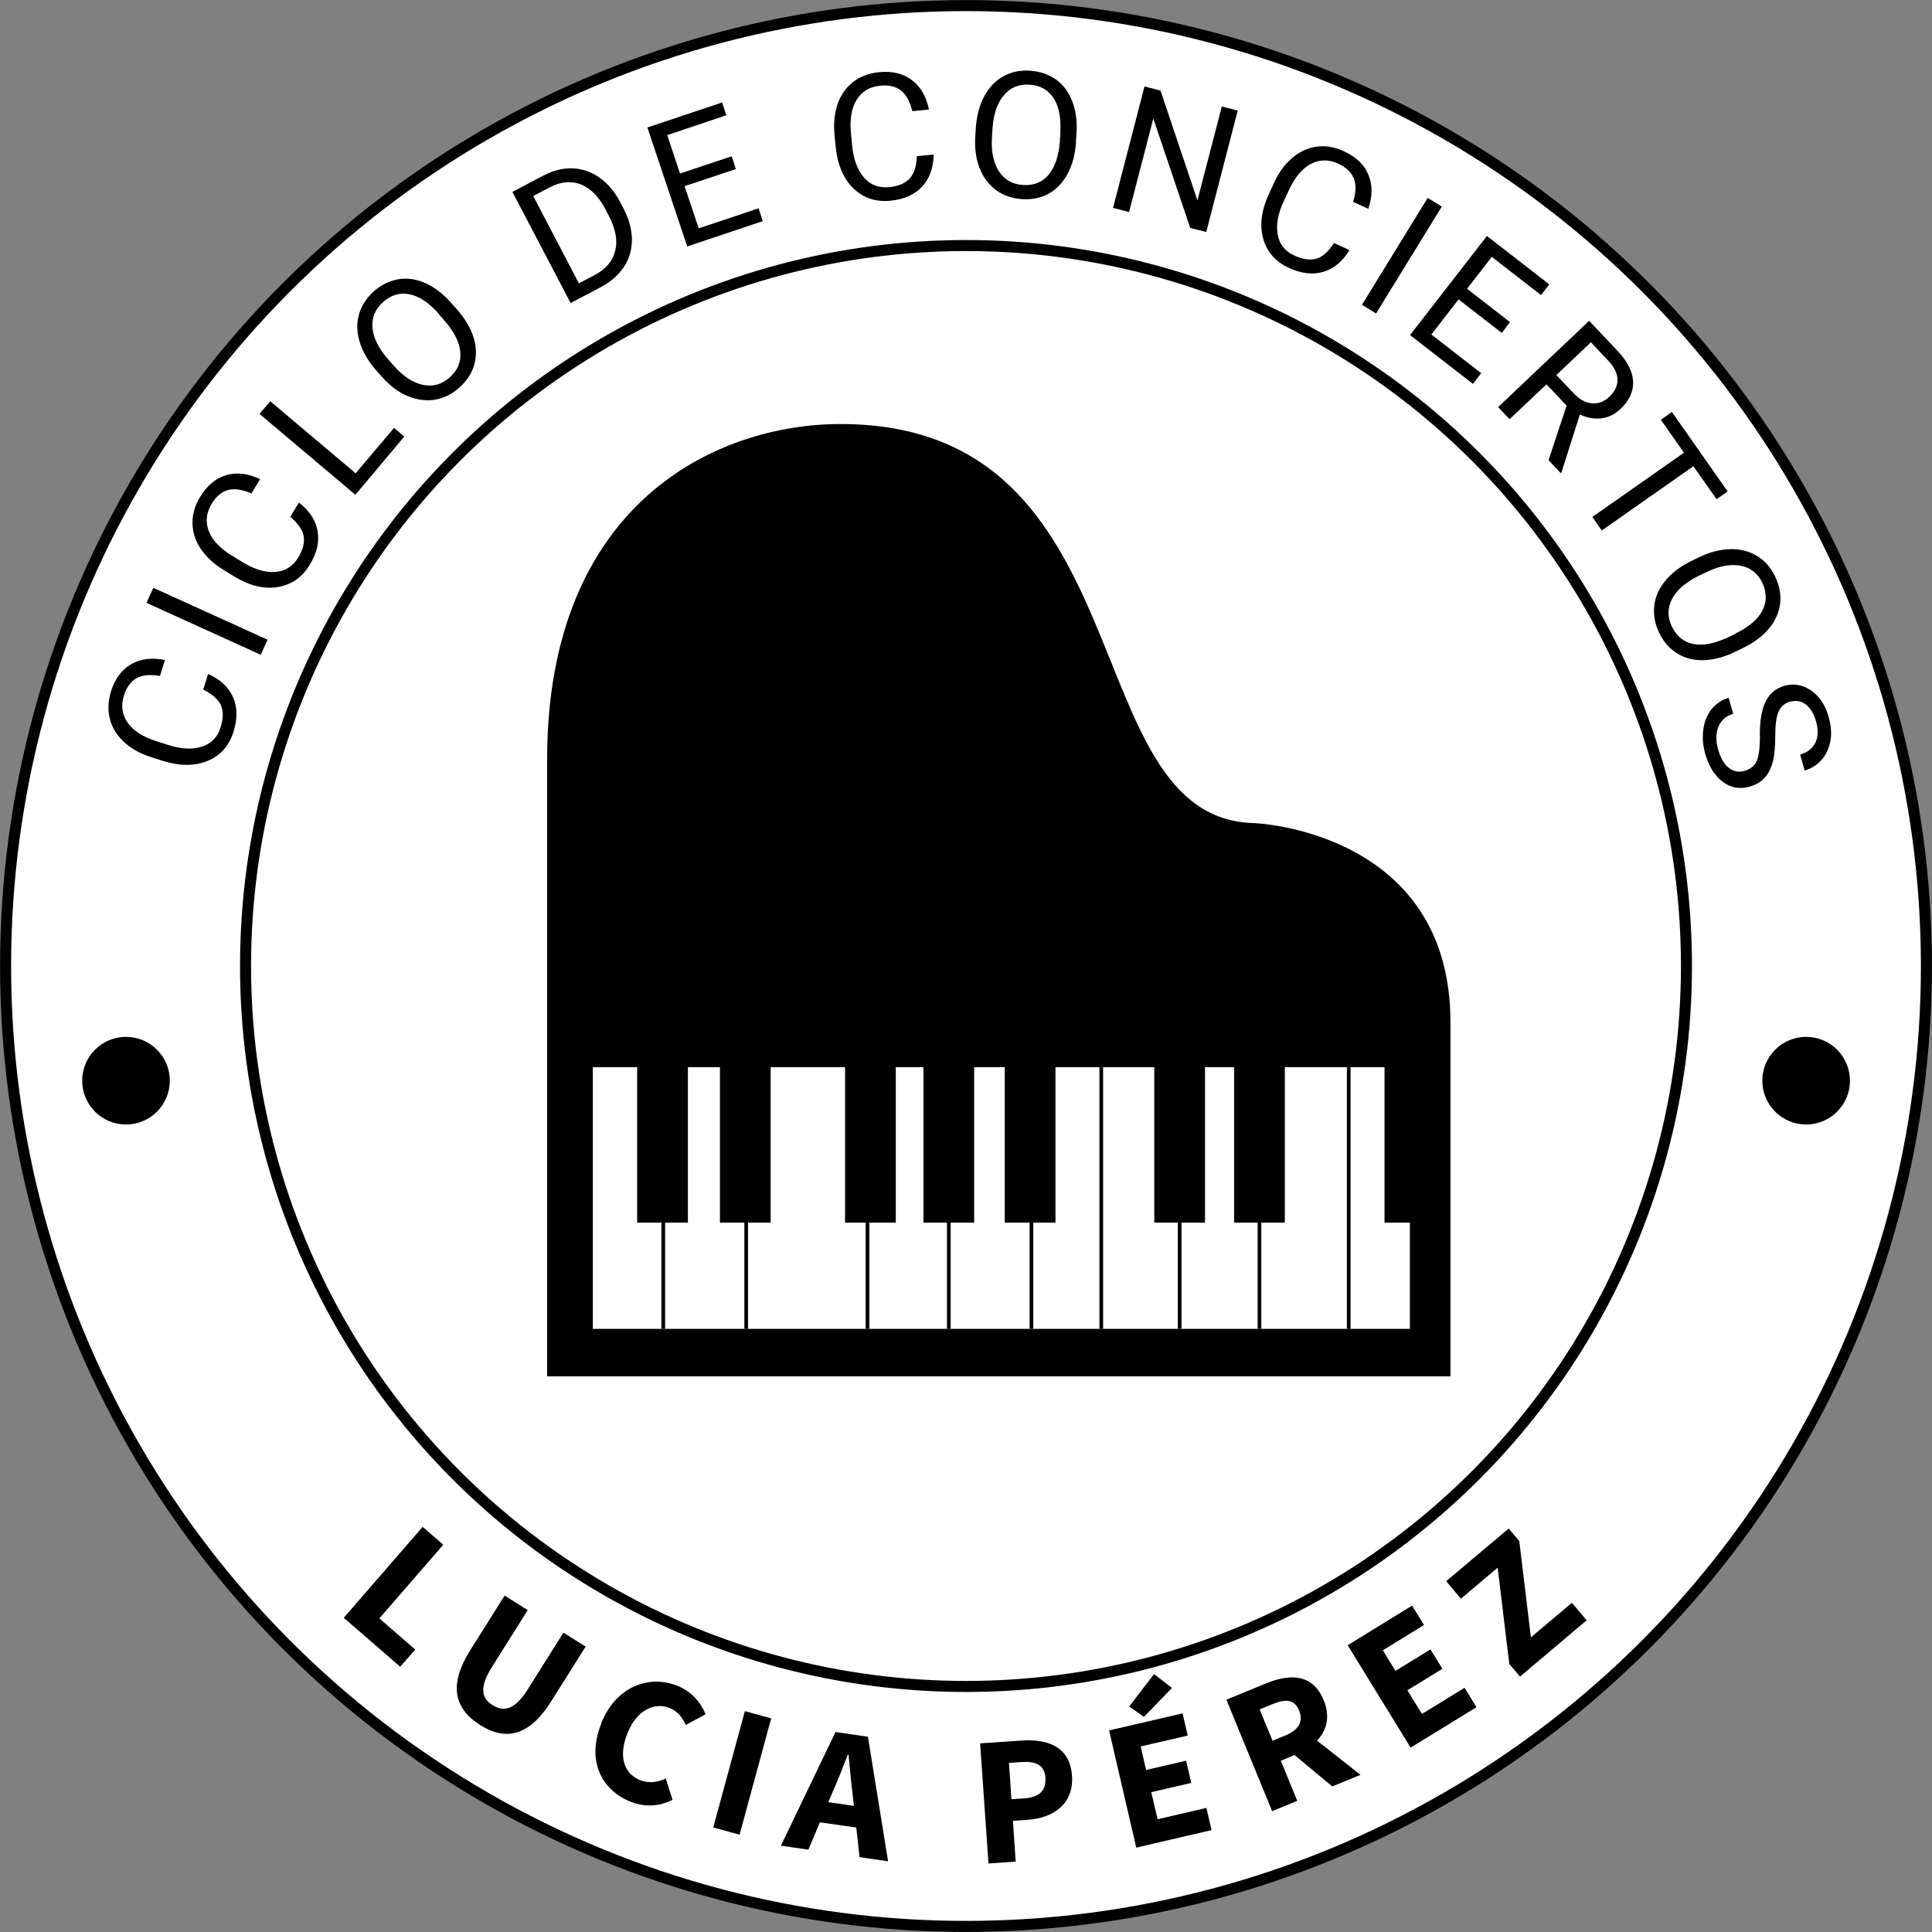
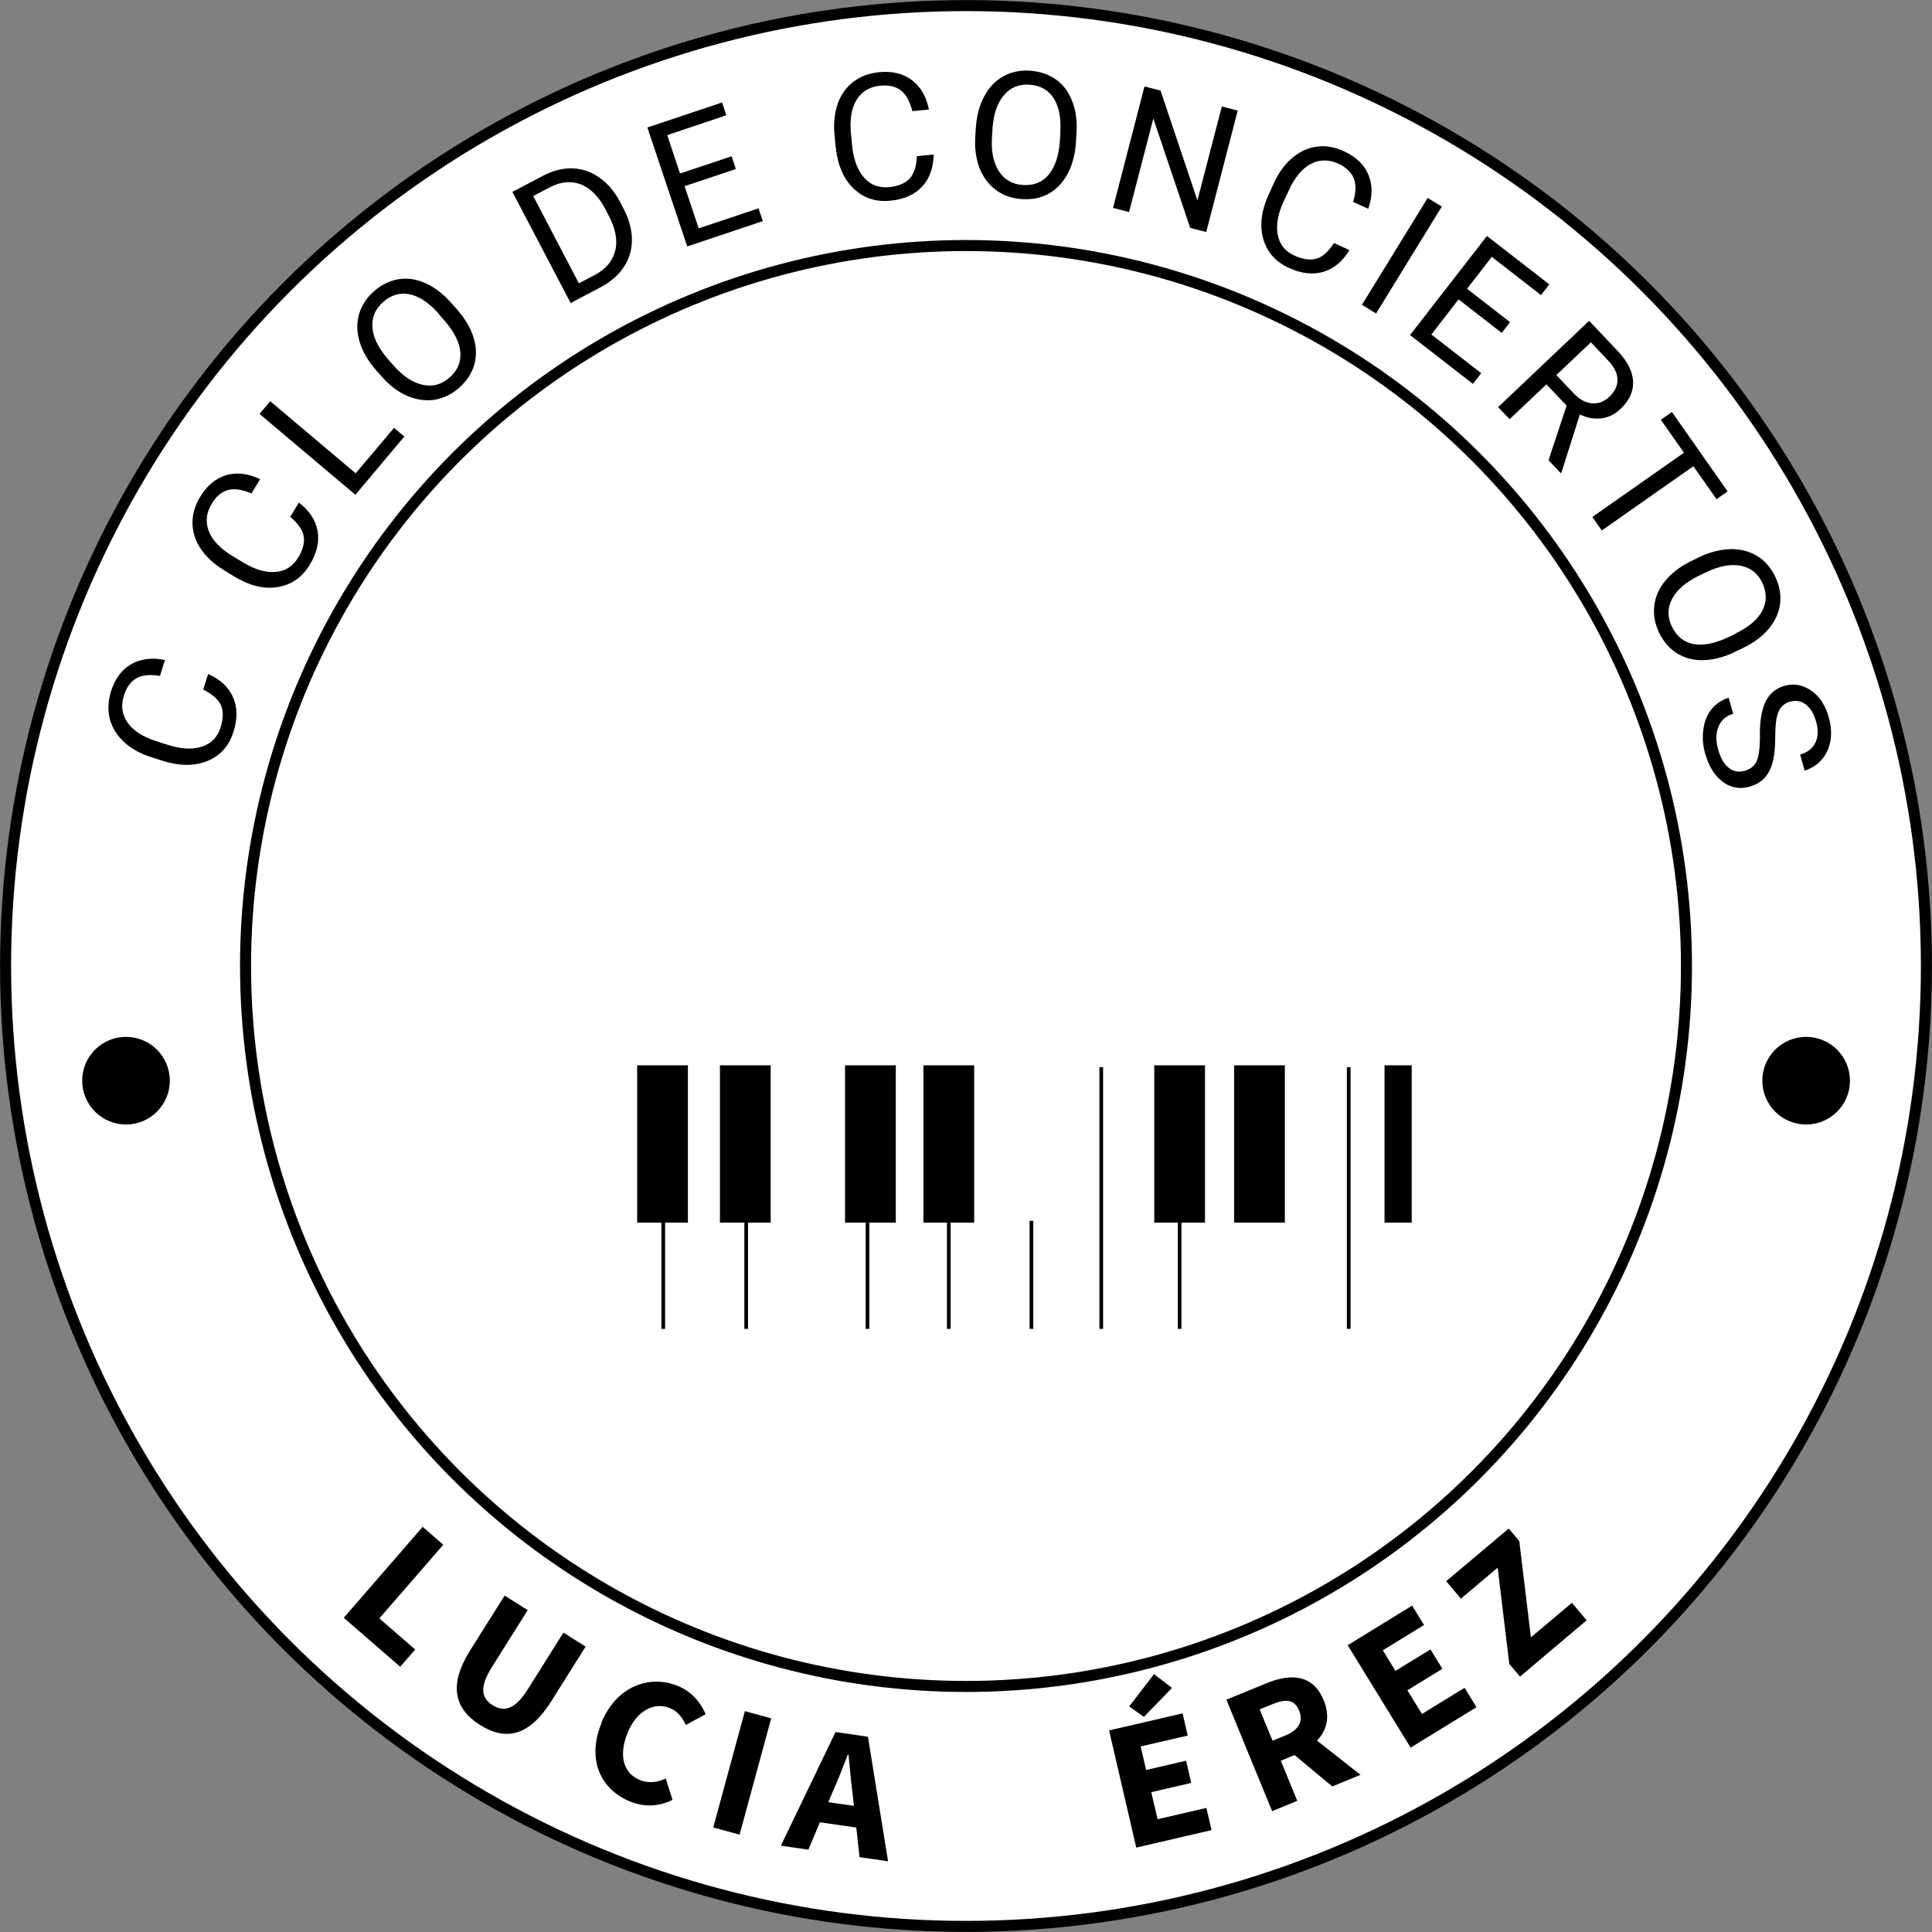
<svg xmlns="http://www.w3.org/2000/svg" id="Layer_2" data-name="Layer 2" viewBox="0 0 131.4 131.4">
  <rect x="0" y="0" width="131.4" height="131.4" fill="#808080" stroke="none" />
  <defs>
    <style>
      .cls-1, .cls-2, .cls-3, .cls-4 {
        stroke: #000;
        stroke-miterlimit: 10;
      }

      .cls-1, .cls-3 {
        stroke-width: .25px;
      }

      .cls-2, .cls-3 {
        fill: none;
      }

      .cls-2, .cls-4 {
        stroke-width: .75px;
      }

      .cls-5, .cls-4 {
        fill: #fff;
      }
    </style>
  </defs>
  <g id="Layer_2-2" data-name="Layer 2">
    <circle class="cls-4" cx="65.7" cy="65.7" r="65.32" />
    <circle class="cls-2" cx="65.7" cy="65.7" r="49" />
    <g>
      <path d="M14.16,45.84c.83.37,1.39.9,1.69,1.58.3.68.31,1.47.03,2.35-.3.96-.89,1.62-1.76,1.98-.87.36-1.89.36-3.04,0l-.78-.25c-.76-.24-1.38-.58-1.87-1.04s-.81-.97-.96-1.57c-.15-.59-.12-1.21.08-1.87.27-.86.73-1.48,1.38-1.85s1.41-.46,2.29-.28l-.34,1.08c-.68-.11-1.21-.06-1.6.16s-.67.61-.85,1.17c-.22.69-.13,1.3.25,1.85.38.55,1.04.97,1.98,1.27l.79.25c.88.28,1.64.32,2.28.11.64-.2,1.06-.64,1.27-1.3.19-.6.2-1.1.03-1.5-.17-.4-.57-.76-1.21-1.08l.34-1.08Z" />
-       <path d="M18.2,43.51l-.47,1.02-7.77-3.53.47-1.02,7.77,3.53Z" />
      <path d="M20.34,34.19c.72.56,1.14,1.21,1.26,1.94.13.73-.05,1.5-.54,2.29-.52.86-1.25,1.36-2.19,1.51s-1.92-.1-2.95-.73l-.7-.43c-.68-.41-1.2-.9-1.57-1.45-.37-.55-.55-1.14-.56-1.75,0-.61.17-1.21.53-1.79.47-.77,1.07-1.26,1.78-1.47.72-.2,1.48-.11,2.29.28l-.59.97c-.63-.27-1.17-.35-1.6-.23s-.8.43-1.1.93c-.37.61-.44,1.23-.2,1.86.24.63.78,1.19,1.62,1.7l.71.43c.79.48,1.52.7,2.19.65s1.18-.37,1.55-.96c.33-.53.45-1.02.39-1.45-.07-.43-.37-.88-.92-1.34l.59-.97Z" />
      <path d="M24.19,32.19l2.61-3.09.7.59-3.33,3.96-6.52-5.5.73-.86,5.82,4.91Z" />
      <path d="M31.08,21.04c.55.63.93,1.27,1.13,1.92.2.65.21,1.27.04,1.86-.17.59-.52,1.11-1.03,1.56-.5.44-1.06.71-1.67.81-.61.09-1.22,0-1.84-.26s-1.2-.7-1.73-1.3l-.41-.46c-.54-.62-.91-1.25-1.11-1.92s-.21-1.29-.04-1.88c.17-.59.51-1.11,1.01-1.56.51-.45,1.08-.72,1.68-.82.61-.1,1.23,0,1.85.28s1.21.74,1.76,1.37l.36.4ZM29.87,21.37c-.67-.76-1.33-1.21-1.99-1.35-.66-.14-1.27.03-1.82.52-.53.47-.78,1.04-.73,1.72s.39,1.38,1.01,2.11l.41.47c.65.74,1.31,1.18,1.99,1.33.68.15,1.29-.01,1.83-.49.55-.48.79-1.05.74-1.71-.05-.66-.4-1.37-1.04-2.12l-.42-.48Z" />
      <path d="M38.81,20.61l-3.96-7.56,2.13-1.12c.66-.34,1.31-.5,1.97-.48.66.03,1.26.24,1.82.63.56.39,1.02.94,1.39,1.63l.25.48c.37.71.56,1.41.57,2.09,0,.68-.17,1.3-.53,1.85-.36.55-.88,1.01-1.55,1.38l-2.09,1.1ZM36.27,13.34l3.1,5.93,1.05-.55c.77-.4,1.24-.95,1.42-1.66.18-.7.03-1.49-.43-2.38l-.23-.44c-.45-.86-1-1.42-1.65-1.69-.65-.26-1.35-.21-2.1.17l-1.16.61Z" />
      <path d="M50.07,11.49l-3.51,1.17.96,2.87,4.07-1.36.29.87-5.14,1.72-2.71-8.09,5.08-1.7.29.87-4.02,1.35.87,2.61,3.51-1.17.29.87Z" />
      <path d="M63.5,10.52c-.02.91-.28,1.63-.79,2.18-.51.54-1.23.86-2.15.95-1,.1-1.84-.18-2.52-.84s-1.07-1.59-1.2-2.8l-.08-.82c-.08-.79,0-1.5.21-2.12.22-.63.58-1.13,1.06-1.5.48-.37,1.07-.59,1.75-.66.9-.09,1.65.09,2.24.54.59.45.98,1.11,1.16,2l-1.13.11c-.17-.67-.42-1.14-.78-1.41-.35-.27-.82-.38-1.41-.32-.72.07-1.25.39-1.6.96-.35.57-.48,1.34-.38,2.32l.08.82c.09.92.36,1.64.8,2.14.44.51,1,.72,1.7.66.62-.06,1.08-.25,1.39-.57s.48-.83.51-1.54l1.13-.11Z" />
      <path d="M73.18,9.69c-.06.83-.25,1.55-.58,2.15-.33.6-.76,1.05-1.29,1.34s-1.15.41-1.83.36c-.67-.05-1.25-.25-1.75-.62-.49-.37-.86-.86-1.11-1.49-.24-.63-.34-1.35-.29-2.15l.04-.61c.06-.82.25-1.53.58-2.14.33-.61.77-1.06,1.31-1.35.54-.3,1.15-.42,1.82-.37.68.05,1.27.26,1.77.62.5.37.86.87,1.1,1.52s.32,1.38.26,2.21l-.04.54ZM72.11,9.06c.07-1.01-.08-1.8-.44-2.37-.37-.57-.91-.88-1.64-.93-.71-.05-1.29.18-1.73.69-.45.51-.71,1.24-.79,2.2l-.04.62c-.07.98.08,1.76.45,2.35s.92.91,1.64.96c.72.05,1.3-.17,1.74-.67.43-.5.69-1.24.78-2.23l.04-.63Z" />
      <path d="M82.04,15.78l-1.09-.28-2.51-7.44-1.65,6.36-1.09-.28,2.14-8.26,1.09.28,2.51,7.47,1.66-6.39,1.08.28-2.14,8.26Z" />
      <path d="M91.78,17.01c-.47.78-1.07,1.27-1.78,1.48-.71.21-1.49.12-2.34-.27-.92-.42-1.5-1.09-1.75-2-.25-.91-.12-1.92.39-3.02l.34-.75c.33-.72.75-1.29,1.26-1.72.51-.43,1.07-.68,1.67-.76.61-.08,1.22.03,1.84.32.82.38,1.38.91,1.66,1.6.29.69.28,1.46-.01,2.31l-1.03-.47c.2-.66.21-1.2.04-1.61-.17-.41-.52-.74-1.05-.99-.65-.3-1.28-.29-1.87.02-.59.31-1.09.91-1.5,1.81l-.35.75c-.39.84-.52,1.59-.4,2.25.12.66.5,1.13,1.13,1.42.57.26,1.06.33,1.48.22s.83-.47,1.22-1.07l1.03.47Z" />
      <path d="M93.59,21.32l-.96-.59,4.47-7.27.96.59-4.47,7.27Z" />
      <path d="M102.12,22.63l-2.92-2.27-1.85,2.39,3.39,2.63-.56.73-4.28-3.32,5.23-6.74,4.24,3.29-.56.73-3.35-2.6-1.68,2.17,2.92,2.27-.56.73Z" />
      <path d="M106.56,27.6l-1.38-1.46-2.51,2.37-.78-.82,6.19-5.87,1.94,2.05c.66.7,1.01,1.38,1.05,2.06.04.68-.25,1.3-.85,1.88-.39.37-.82.58-1.3.64-.48.06-.97-.02-1.47-.26l-1.25,3.94-.05.05-.83-.88,1.23-3.72ZM105.85,25.51l1.19,1.25c.38.41.79.63,1.23.67s.83-.11,1.18-.44c.38-.36.57-.76.56-1.18-.01-.42-.22-.85-.63-1.28l-1.18-1.25-2.35,2.23Z" />
      <path d="M116.75,33.95l-1.58-2.24-6.23,4.37-.64-.92,6.23-4.37-1.57-2.24.75-.53,3.79,5.4-.75.53Z" />
      <path d="M118.02,44.33c-.75.36-1.47.55-2.15.57-.68.02-1.29-.14-1.8-.46-.52-.32-.93-.79-1.23-1.41-.29-.61-.4-1.21-.33-1.83.07-.61.32-1.18.75-1.7.43-.52,1-.96,1.72-1.32l.55-.27c.74-.36,1.45-.54,2.14-.56s1.3.14,1.83.46.94.79,1.23,1.4c.3.62.41,1.23.34,1.84-.07.61-.33,1.18-.77,1.71-.44.53-1.04.97-1.79,1.33l-.49.23ZM118.03,43.09c.91-.44,1.52-.96,1.83-1.56.31-.6.31-1.23,0-1.89-.31-.64-.79-1.03-1.46-1.16-.66-.13-1.43,0-2.3.41l-.56.27c-.88.43-1.49.95-1.81,1.56-.33.61-.33,1.25-.02,1.9.32.65.8,1.05,1.45,1.18.65.13,1.42-.02,2.32-.43l.57-.27Z" />
      <path d="M119.69,50.01c0-1,.13-1.77.4-2.31.27-.53.68-.88,1.25-1.05.65-.19,1.25-.08,1.83.31s.98,1,1.21,1.83c.16.56.2,1.1.11,1.6-.09.5-.29.93-.6,1.29-.31.35-.7.59-1.15.73l-.31-1.09c.5-.14.84-.41,1.04-.81.19-.4.21-.88.04-1.46-.15-.53-.39-.91-.71-1.15s-.69-.29-1.11-.16c-.33.1-.58.32-.73.67s-.22.89-.22,1.63c0,.74-.05,1.33-.17,1.78-.12.45-.31.81-.56,1.09-.25.27-.59.47-1.01.59-.66.19-1.27.09-1.82-.32-.55-.4-.95-1.04-1.2-1.9-.16-.56-.21-1.12-.13-1.67.07-.55.26-1.01.56-1.38s.69-.63,1.16-.77l.31,1.09c-.5.14-.83.44-1.01.89-.18.45-.18.98,0,1.59.17.57.41.97.73,1.21.32.24.68.3,1.08.18.4-.12.67-.35.81-.69.14-.35.21-.92.21-1.72Z" />
    </g>
    <g>
      <path d="M28.75,103.85l1.4,1.21-4.35,5.01,2.44,2.12-1.02,1.17-3.84-3.33,5.37-6.19Z" />
      <path d="M31.98,112.24l2.34-3.72,1.57.99-2.44,3.88c-.85,1.36-.72,2.1.05,2.58.78.49,1.52.3,2.38-1.05l2.44-3.88,1.51.95-2.34,3.72c-1.47,2.33-3.05,2.74-4.84,1.61-1.79-1.13-2.13-2.76-.67-5.08Z" />
      <path d="M40.9,117.17c1.03-2.51,3.29-3.29,5.21-2.5.98.4,1.58,1.19,1.88,1.92l-1.35.73c-.23-.51-.54-.93-1.09-1.15-1.04-.43-2.24.15-2.86,1.67-.64,1.56-.29,2.76.82,3.22.62.26,1.24.15,1.77-.1l.46,1.45c-.93.47-1.92.51-2.9.11-1.92-.79-2.98-2.78-1.93-5.33Z" />
      <path d="M50.66,116.38l1.79.49-2.15,7.91-1.79-.49,2.15-7.91Z" />
      <path d="M56.84,117.8l2.19.32,1.37,8.47-1.94-.28-.47-4.26c-.11-.84-.19-1.83-.28-2.71h-.05c-.32.82-.67,1.74-1.02,2.51l-1.66,3.95-1.87-.27,3.72-7.74ZM55.28,122.42l3.9.56-.21,1.42-3.9-.56.21-1.42Z" />
-       <path d="M66.67,118.57l2.81-.19c1.8-.12,3.29.42,3.43,2.4.13,1.92-1.28,2.87-3.01,2.99l-1.01.07.19,2.77-1.85.13-.57-8.17ZM69.69,122.31c1.02-.07,1.47-.56,1.41-1.41-.06-.86-.63-1.12-1.63-1.06l-.85.06.17,2.47.9-.06Z" />
      <path d="M75.43,117.69l5-1.16.35,1.51-3.2.74.37,1.6,2.72-.63.35,1.51-2.72.63.43,1.84,3.32-.77.35,1.51-5.12,1.19-1.85-7.98ZM76.8,116.06l1.69-2.2,1.22.94-1.91,1.97-1.01-.72Z" />
      <path d="M83.41,115.6l2.73-1.12c1.61-.66,3.15-.64,3.89,1.16.71,1.74-.29,3.03-1.9,3.69l-1.02.42,1.12,2.73-1.71.7-3.11-7.58ZM87.43,118.03c.9-.37,1.23-.96.92-1.7-.31-.75-.89-.8-1.8-.43l-.88.36.88,2.13.88-.36ZM87.63,119.01l.73-1.58,4.17,3.28-1.92.79-2.99-2.49Z" />
      <path d="M91.67,111.89l4.37-2.69.81,1.32-2.8,1.72.86,1.4,2.38-1.46.81,1.32-2.38,1.46.99,1.61,2.9-1.78.81,1.32-4.48,2.75-4.29-6.98Z" />
      <path d="M102.65,113.17l-.79-6.55-2.5,2.11-1-1.19,4.25-3.58.72.85.79,6.55,2.79-2.35,1,1.19-4.53,3.83-.72-.85Z" />
    </g>
  </g>
  <g id="Layer_3" data-name="Layer 3">
    <g>
-       <path d="M37.22,93.61h61.43v-24.07c0-13.08-13.37-13.56-13.37-13.56-12.36-.3-7.15-27.14-28.11-27.14-8.51,0-19.96,5.45-19.96,22.83v41.93Z" />
      <rect class="cls-5" x="40.32" y="72.58" width="55.57" height="17.8" />
      <rect class="cls-1" x="43.46" y="72.58" width="3.2" height="10.45" />
      <rect class="cls-1" x="49.09" y="72.58" width="3.2" height="10.45" />
      <rect class="cls-1" x="57.6" y="72.58" width="3.2" height="10.45" />
      <rect class="cls-1" x="62.93" y="72.58" width="3.2" height="10.45" />
-       <rect class="cls-1" x="68.46" y="72.58" width="3.2" height="10.45" />
      <rect class="cls-1" x="78.63" y="72.58" width="3.2" height="10.45" />
      <rect class="cls-1" x="84.06" y="72.58" width="3.2" height="10.45" />
      <rect class="cls-1" x="94.29" y="72.58" width="1.6" height="10.45" />
      <line class="cls-3" x1="45.11" y1="83.03" x2="45.11" y2="90.38" />
      <line class="cls-3" x1="50.75" y1="83.03" x2="50.75" y2="90.38" />
      <line class="cls-3" x1="59" y1="83.03" x2="59" y2="90.38" />
      <line class="cls-3" x1="64.53" y1="83.03" x2="64.53" y2="90.38" />
      <line class="cls-3" x1="70.15" y1="83.03" x2="70.15" y2="90.38" />
      <line class="cls-1" x1="74.9" y1="72.58" x2="74.9" y2="90.38" />
      <line class="cls-3" x1="80.23" y1="83.03" x2="80.23" y2="90.38" />
-       <line class="cls-3" x1="85.66" y1="83.03" x2="85.66" y2="90.38" />
      <line class="cls-3" x1="91.73" y1="72.58" x2="91.73" y2="90.38" />
    </g>
    <circle cx="8.57" cy="73.5" r="2.98" />
    <circle cx="122.84" cy="73.5" r="2.98" />
  </g>
</svg>